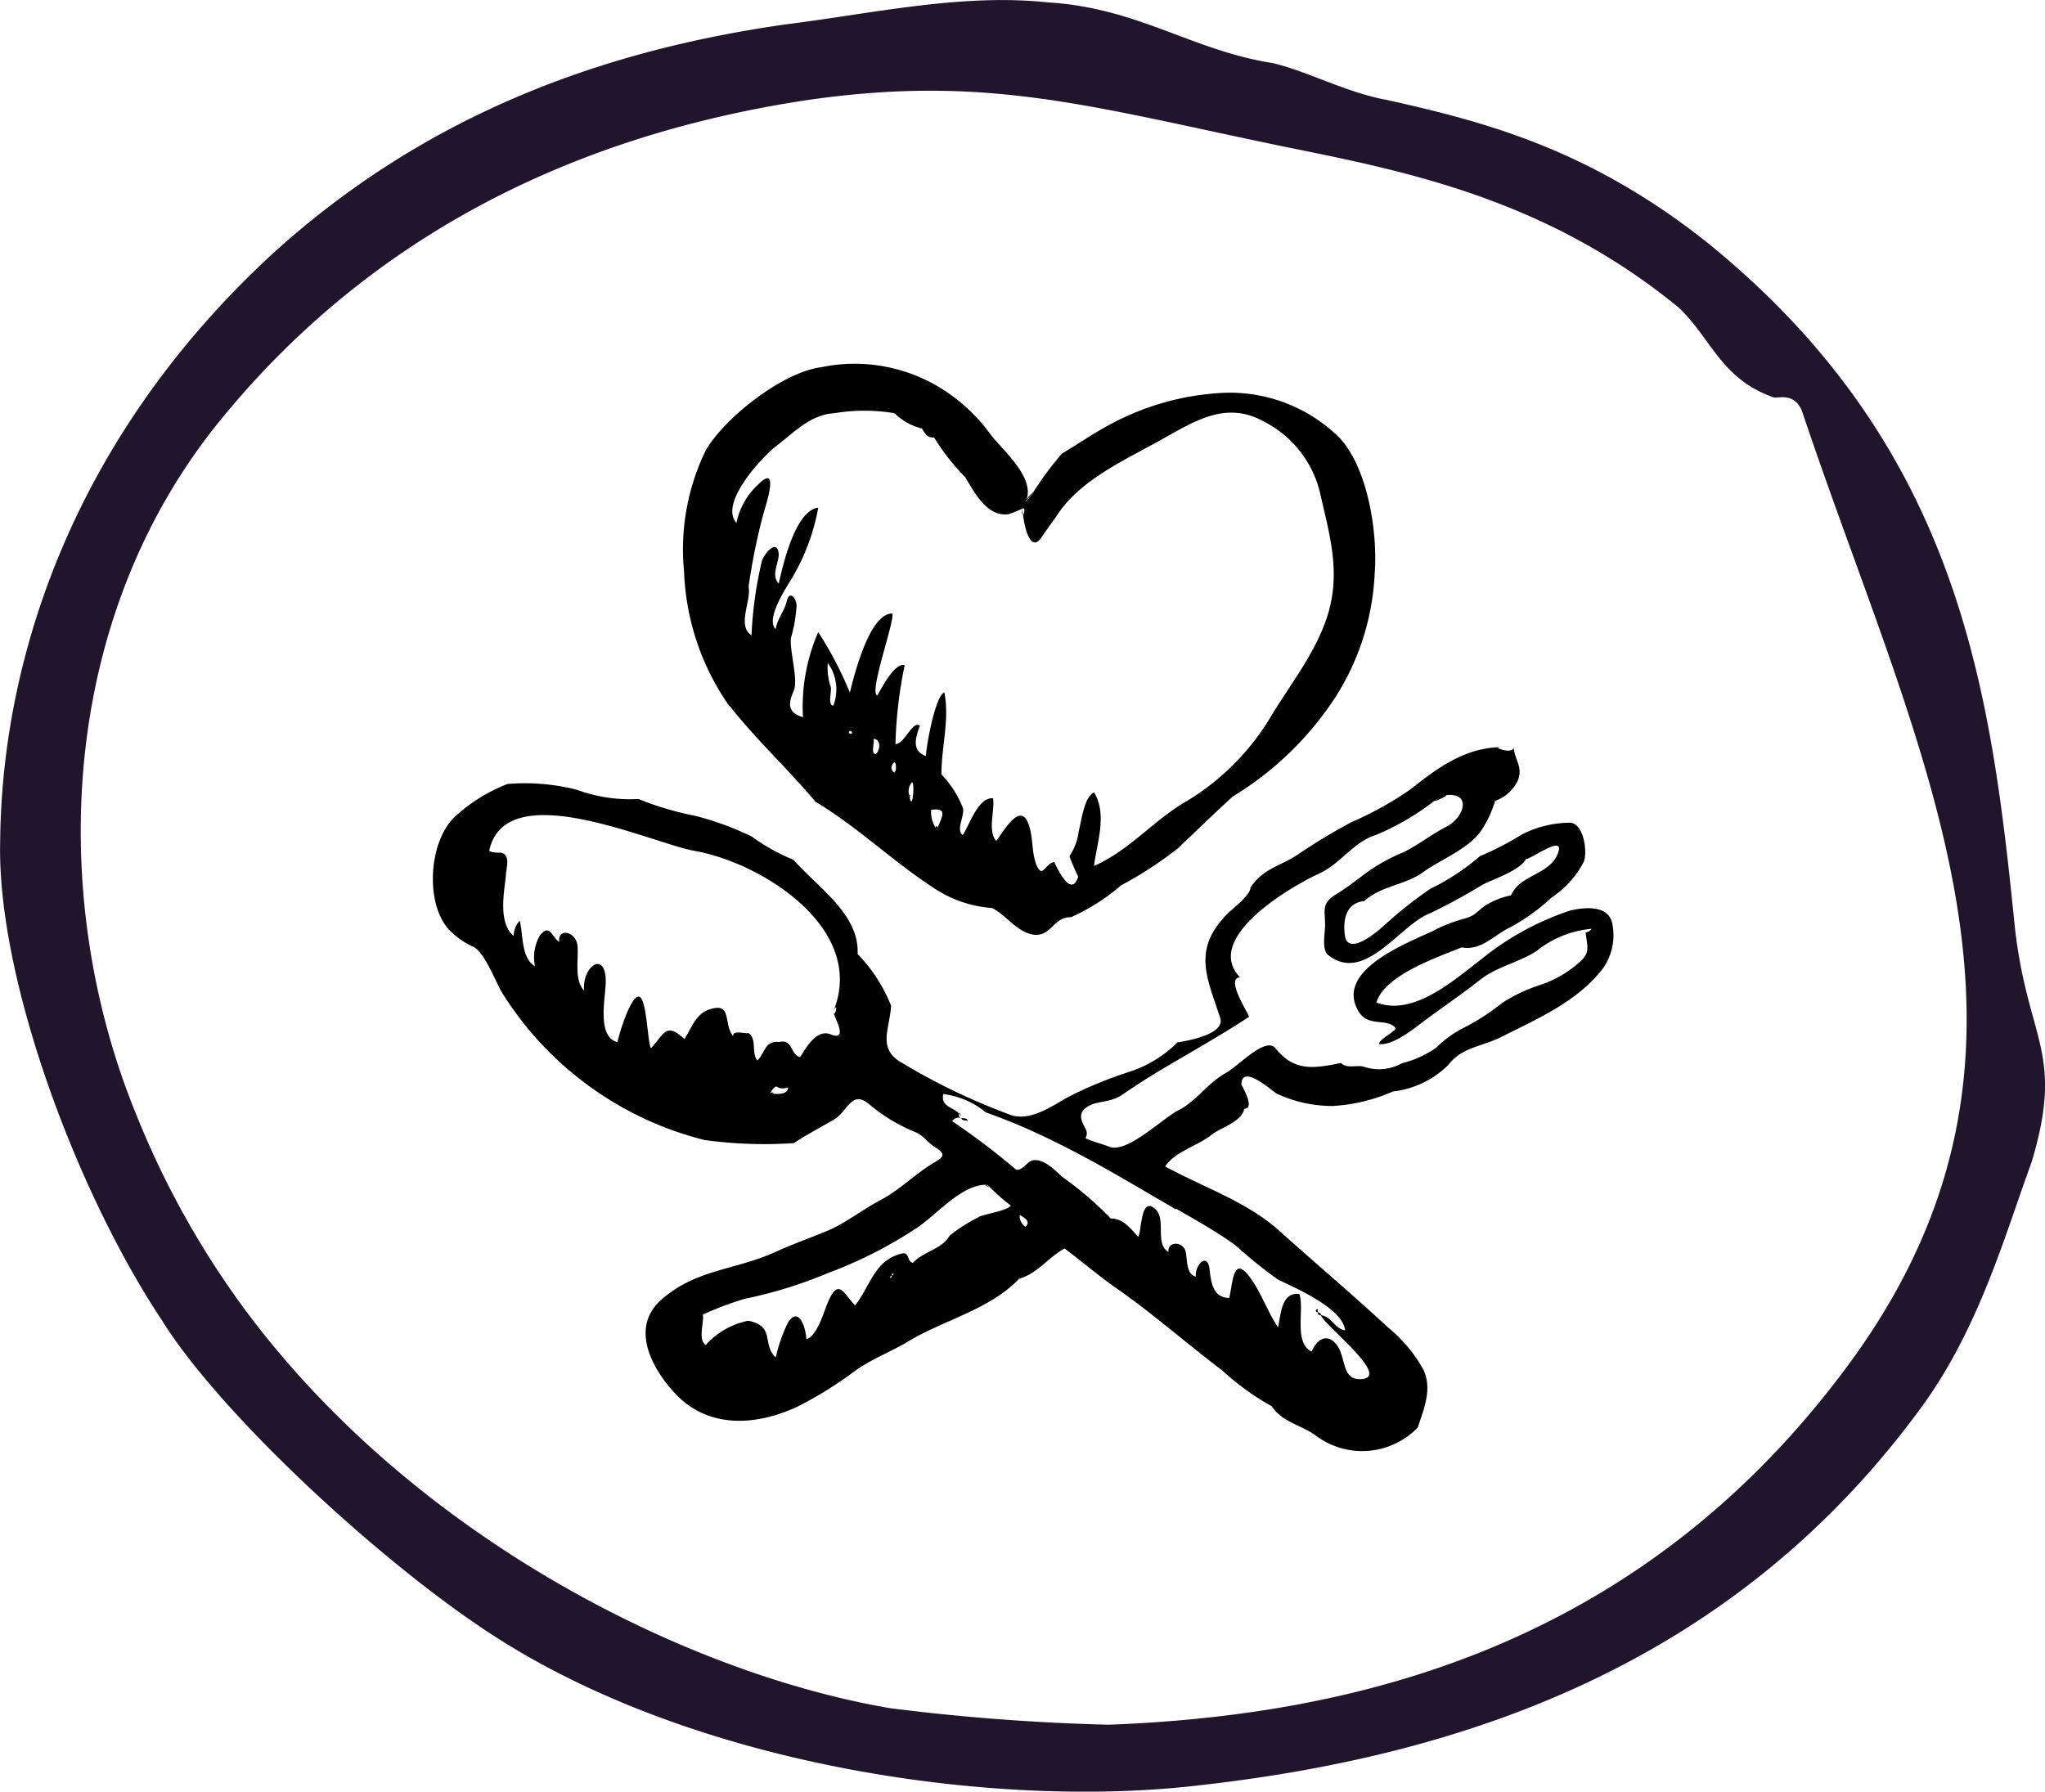
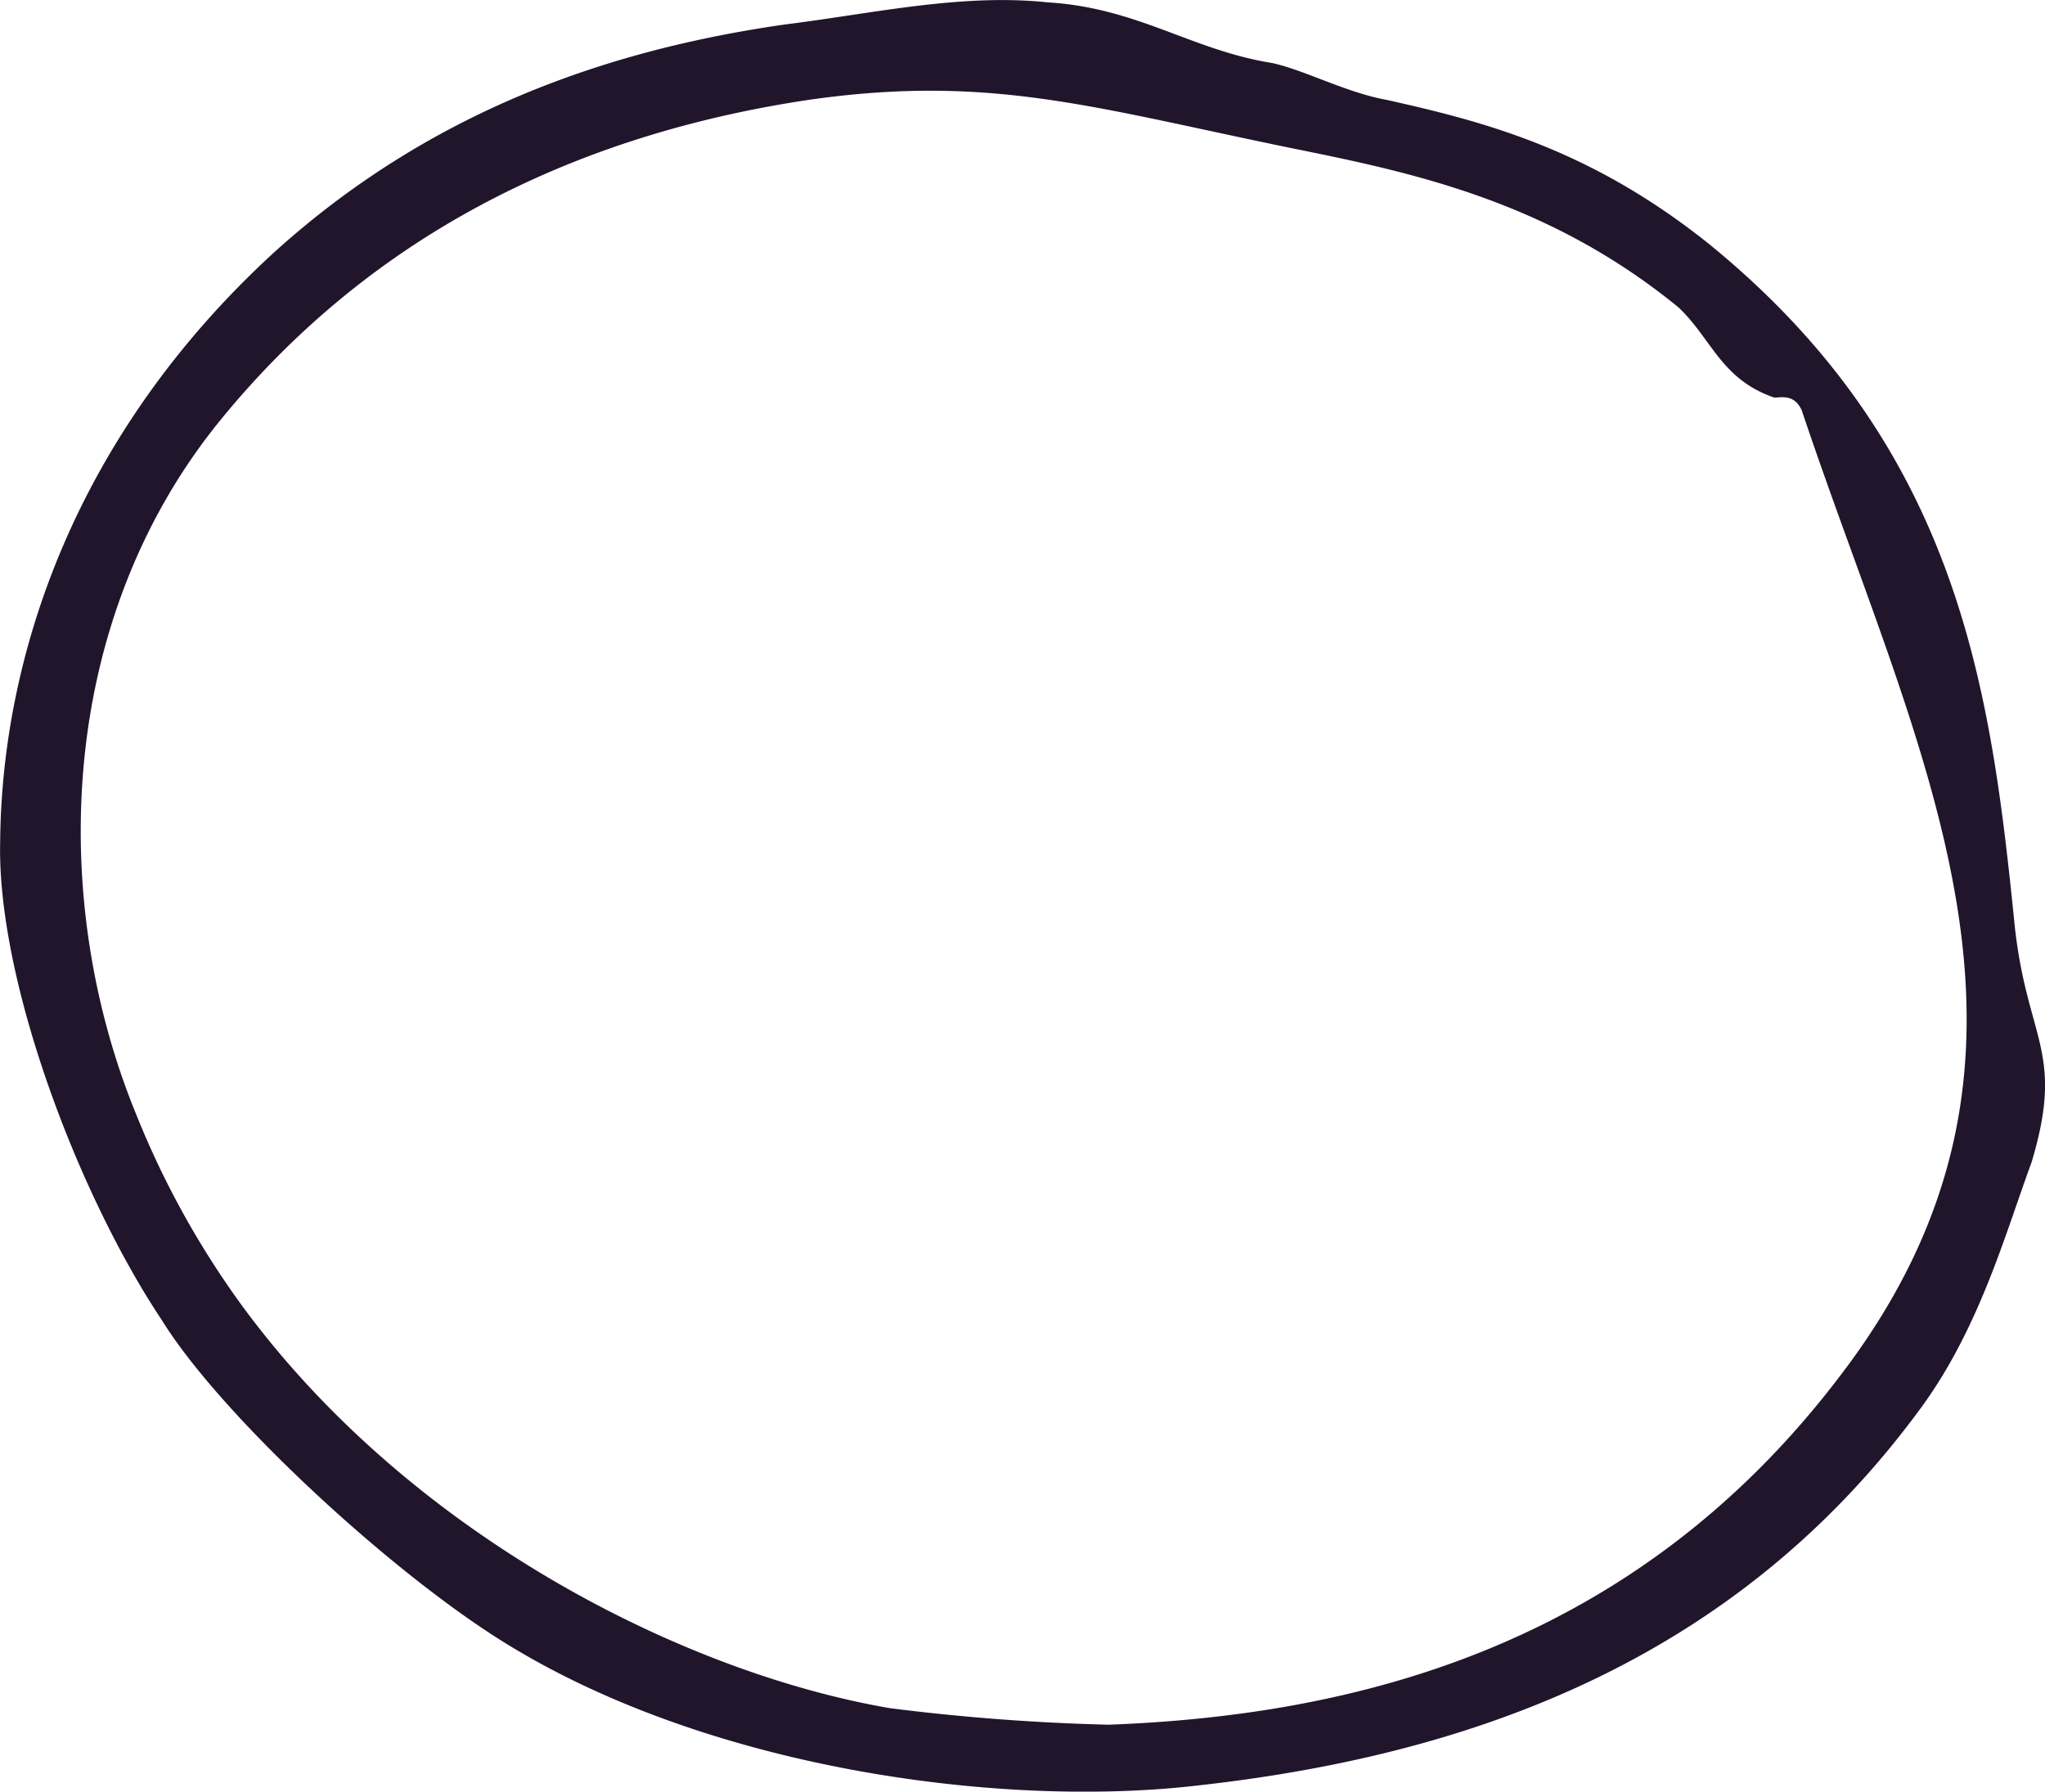
<svg xmlns="http://www.w3.org/2000/svg" id="Ebene_1" data-name="Ebene 1" viewBox="0 0 111.24 97.47">
  <path id="Pfad_12925" data-name="Pfad 12925" d="M93.4,16.5c13.8,11.2,15.4,24.5,16.7,37.3.7,6.1,2.7,6.7.9,12.7-1.4,3.8-2.8,8.9-5.9,13.2C94.8,93.9,80,98.8,65.7,100.4c-11,1.3-27.5-1-38.6-8.3-6.1-4-14.7-12-17.8-17C4.7,68.2.3,56.5.5,49,.6,38.9,4.6,26.9,15.4,17c8.4-7.6,18-11,27.8-12.4C48,4,52.8,2.9,57.5,3.4c4.9.3,7.8,2.6,12.2,3.3,1.8.4,4,1.6,6.2,2C81.3,9.9,87,11.4,93.4,16.5ZM97,24.9c-2.9-1-3.4-3.2-5.2-4.9-7.2-5.9-14.8-7.4-21.2-8.7-10.7-2.2-16.3-4-26.1-2.6-11.4,1.7-23.1,6.5-32,17.4S3.1,52.2,7.9,63.9a47.84,47.84,0,0,0,5.9,10.6c9.2,12.4,24,19.8,35.1,21.7a116.89,116.89,0,0,0,11.9.9c13.2-.5,28.5-4.1,39.8-19,13.3-17.4,4.3-33.4-2.1-52.5-.4-.9-1.1-.7-1.5-.7Z" transform="translate(-0.49 -3.27)" fill="#21152b" fill-rule="evenodd" />
  <g id="heart">
-     <path d="M45.67,40.64c.09.28-.1-.4,0,0Zm10.6-10.08a4.74,4.74,0,0,0,.4-.49S56.43,30.24,56.27,30.56Zm-6.3,16h0C50,46.46,50,46.52,50,46.57Zm32-2.66a4.88,4.88,0,0,1,.76,0A3,3,0,0,0,82,43.91ZM53.12,64.25c0-.16-.2-.13-.33-.16C52.8,64.25,53,64.21,53.12,64.25ZM72.17,74.66v-.17C72,74.52,72.07,74.66,72.17,74.66ZM56.11,30.89h0ZM88.19,53.51c-.2-1-1.47-.9-2.3-.7A15.35,15.35,0,0,0,81,55.51c-1.44,1.1-3.65,3.07-5.64,2.3.46-1.5,3.32-2.46,4.64-3,1.06.2,1.74-.66,2.6-1.07a10.88,10.88,0,0,0,2.29-1.64,5.25,5.25,0,0,0,1.75-1.94c.22-.53,0-2.22-.84-2.13a5.81,5.81,0,0,0-2.51.63,16.69,16.69,0,0,1-2.3,1.19,12.39,12.39,0,0,1-2.69,1.77,22.25,22.25,0,0,0-2.52,2c-.47.42-2,1.7-2.14.5-.1-.84.07-1.72,1.06-1.83.95-.85,2.22-.86,3.2-1.57s2.57-1.3,3.22-2.35a6.06,6.06,0,0,0,.7-1.53,2.17,2.17,0,0,0,1.18-1c.4-.78-.11-1.2-.18-1.92,0,.42-1.18,0-.76,0-1.9.05-3.37,1.12-4.84,2.29A18.85,18.85,0,0,1,74,48a32.32,32.32,0,0,0-2.9,1.75c-1,.67-1.85.73-2.59,1.8,0,.44-1,1.17-1.3,1.48-1.84,1.91-1.09,3.37-.35,5.6.29.85-1.5,1.22-2.32,1.35a6.58,6.58,0,0,1-2.68,1.62A22.15,22.15,0,0,0,58.5,63c-.9.53-2.1,1.33-3.13.89a34.43,34.43,0,0,1-6-2.91c-1.12-.77-.47-1.79-.41-3a8.55,8.55,0,0,0-1.82-2.81c.11-2.17-2.21-3.65-3.48-5.12a10.91,10.91,0,0,1-2.28-1.27,16.1,16.1,0,0,0-3.09-1.13,16.72,16.72,0,0,1-3.07-.91,8.43,8.43,0,0,1-3.34-.5,11.4,11.4,0,0,0-3.78-.32,9,9,0,0,0-2.83,1.75c-1.45,1.31-1.67,4.67-.4,6.13a4.28,4.28,0,0,0,1.41,1c.61.36,1.16,1.88,1.53,2.49a18.2,18.2,0,0,0,11,8,23.91,23.91,0,0,0,4.86.17c.71-.47,1.5-.88,2.21-1.3s.93-1.6,1.86-.84a9.39,9.39,0,0,0,2.51,1.53c.44.16.72.6,1.13.85.64.39.37.56-.13.85-1,.6-1.79,1.44-2.85,2s-1.92,1.28-3,1.72-1.78.68-2.73,1.11c-2.19,1-4.36.93-6.25,2.64-1.7,1.55-.4,3.84.91,5.18,1.79,1.79,4.3,1.63,6.51.61A21.16,21.16,0,0,0,47,77.85c.9-.64,1.86-1,2.79-1.54,1.91-1.19,4.56-1.79,6.13-3.47,1-.28,1.6-1.17,2.48-1.65.94.71,1.84,1.48,2.81,2.16,2,1.39,3.81,3,5.77,4.48a14,14,0,0,0,2.68,1.94c.62.9,1.57,1,2.39,1.59a4.2,4.2,0,0,0,5.56-.43c.33-1,.8-2.09.31-3.14A7.93,7.93,0,0,0,76,75.49c-2-1.84-4-3.54-6-5.33-1.73-1.53-4.14-2.34-6.13-3.43.56-.84,1.75-1.1,2.52-1.72.48-.39,1.65-.7,1.78-1.42.64,0-.15-1.26-.15-1.32,0-1.17,1.71.38,1.9.49a7.21,7.21,0,0,0,3.06.68,9.49,9.49,0,0,0,3.28-.79,5.11,5.11,0,0,0,3-1.43c.76-1,1.85-1,2.92-1.55,2-1,4.1-1.92,5.47-3.67A3.12,3.12,0,0,0,88.19,53.51ZM42.36,62.77c.5-.77.23-.11,1-.34C43.33,62.9,42.62,62.76,42.36,62.77Zm3.47-4.46c0,.27.87,1.64-.16,1.23-.77-.3-1.32.72-1.66,1.24-.56-.17-.38-1-1.15-.82-.76-.09-.75.59-1.17,1-.35-.4,0-1.16-.49-1.49-.15.06-.86-.19-.83.17-.56-.66,0-1.94-1.38-1.42-.68.27-.89,1-1.27,1.58-1-.95-1.11-.27-1.82.5-.2-.37-.22-2.75-.66-2.81s-1.1,2.09-1.16,2.48c-1.17-.31-.63-2.48-.64-3.31,0-1.7-1.29-.84-1.18.5-.54-.57-.3-1.68-.35-2.38-.05-.86-1.1-1.05-1-.26-.43-.31-.53-1.06-1.08-.31a2.42,2.42,0,0,0-.24,1.63c-.77-.47-.63-1.73-.83-2.48a1.27,1.27,0,0,0-.33.83c-.85-.71-.52-2.36-.42-3.3,0-.37.28-1.09-.25-1.23-.13,0-.56,0-.66-.1.88-4.17,8.87-.4,11.17,0,3.61.63,9.42,4.22,7.54,8.76C46.13,57.6,45.9,58.74,45.83,58.31ZM49,72.67c0,.2-.24.11,0,0C49,72.47,49.22,72.57,49,72.67Zm4.72-3.18a8.73,8.73,0,0,0-1.57,1c-.44.76-1.43.86-2,1.48-.37-.08-.14-.64-.66-.49a2.27,2.27,0,0,0-1.1.66c-.58.64-.85,1.48-1.39,2.15-.63-.67-.9-1.53-1.48-.16-.21.49-.58,1.84-1.17,2,0-.45-.36-1.9-1-.9a8.28,8.28,0,0,0-.66,1.89c-.78-.73,0-1.68-1.49-2a4.23,4.23,0,0,0-2.32,1.32c-.44-.27-.08-1.24-.16-1.65A16.83,16.83,0,0,1,41,73.93a24.52,24.52,0,0,0,4.6-1.43,23.46,23.46,0,0,0,4.61-2.33c1.18-.72,2.51-2.45,3.95-2.45.15.1.19.14.18.14a9.92,9.92,0,0,0,1.14,1C55.26,69.15,54,69.32,53.7,69.49Zm2.57.54a.72.72,0,0,1-.33-.66C56.23,69.52,56.58,69.74,56.27,70Zm8.18-1c1.09.63,2.21,1.25,3.24,2A25.44,25.44,0,0,0,70,72.88c.94.46,3.53,1.55,3.66,2.77-.58-.1-.74-.77-1.33-.83.29.64,4,3.49,2.11,3.48-1,0-.72-1.3-1.29-1.93s-1.09-.12-1.31.43c-1-.49-.38-2.29-.67-3.13-1-.12-1,1.14-1.16,1.81-.55-.82-.87-1.76-1.44-2.6-1-1.43-1,.06-1.21,1-.93,0-1-.93-1.08-1.61-.14-.9-.81-.13-.74.45-.54-.12-.46-.93-.55-1.34-.13-.59-1-.6-.94,0-.77-.46-.09-1.78-.73-2.35-.81-.7-.72,1.27-.92,1.53-.51-.59-.88-1-1.49-1a18.19,18.19,0,0,0-2.62-2.25c-.4-.36-1-1-1.59-.92-.39.07-.49.53-.93.52a39.27,39.27,0,0,0-3.48-2.64.39.39,0,0,1,.5-.16c-.13,0-.16-.2-.14-.26-.31-.36-1-.36-.85-1.06a4.51,4.51,0,0,1,2.32,1,32.48,32.48,0,0,1,3.65,1.55C60.08,66.46,62.22,67.77,64.45,69.06ZM86.74,54c.13,1,.27,1.14-.57,1.82a6.3,6.3,0,0,1-1.79,1,8.86,8.86,0,0,0-2.16,1,12.32,12.32,0,0,1-2,1.31,6,6,0,0,0-1.62,1.15,5.59,5.59,0,0,1-1.84.83,2.56,2.56,0,0,1-2,.22c-.39-.17-1,.12-1.32-.23-1.4.27-2.51.52-3.56-.79-.54-.68-2,.94-2.72,1.34-1,.56-1.6,1.53-2.53,2s-2.85,2.41-3.82,2c-.42-.17-.87-.26-1.28-.46a.49.49,0,0,0,0-.53c-.25-.46-.41-.84.11-1.18s1.23-.2,1.89-.65,1.5-1,2.27-1.45c1.55-.92,3.13-1.8,4.63-2.79,0-.16-1.31-2.1-.49-2.15-2.06-2.16,2.88-5,4.28-5.63,1.18-.53,1.89-1.74,3.1-2.11a13.8,13.8,0,0,0,3.23-1.89c.06,0,.2-.13.48-.28l-.48.28c-.21.16.74-.25.59-.28,1.42-.16,1,1.2.07,1.69s-1.54,1-2.39,1.42a9.9,9.9,0,0,0-2.1,1.18c-.52.39-1,.77-1.6,1.13-.76.51-.55.8-.55,1.68,0,.39-.2,1.31.17,1.6,2,1.58,3.9-1.66,5.53-2.27a32.56,32.56,0,0,0,2.9-1.58c.63-.31,2-.76,2.33-1.38.32,0,2.22-1.45,1.71-.25-.31.75-1.14,1-1.77,1.41a1.83,1.83,0,0,0-.76.82,4.33,4.33,0,0,0-1.36.53c-.58.4-.52.56-1.25.76a7.83,7.83,0,0,0-1.6.63c-1.35.65-5.42,2.14-4.08,4.39.52.88,1.51.35,2,.89.15.14-.9.62-.89.89.76.11,2-.91,2.58-1.35,1-.73,2-1.42,2.93-2.15s2.07-.92,3.06-1.56a5.54,5.54,0,0,1,3-1.21A.47.47,0,0,1,86.74,54ZM52.65,63.83a.65.65,0,0,1,.14.26C52.72,63.81,52.67,63.78,52.65,63.83ZM72.17,74.66c0,.14.06.15.16.16S72.27,74.67,72.17,74.66Zm-32-33c1.46,1.86,3.17,3.43,4.68,5.23,2.25,1.34,4.17,3.21,6.36,4.64a6.55,6.55,0,0,0,3.25,1.14c.73.38,1.21,1.12,2,1.39,1.18.38,1.27-.93,2.29-.89a11.28,11.28,0,0,0,2.73-1.74,20.2,20.2,0,0,0,3.07-2c1-.94,2-1.92,3-2.83a17.45,17.45,0,0,0,5.58-5.4,13.63,13.63,0,0,0,2.14-6.79c.17-2.21-.41-6.06-2.19-7.58a8.47,8.47,0,0,0-6-2.19,14.4,14.4,0,0,0-6.44,1.85c-.82.45-1.6,1-2.38,1.45a17.55,17.55,0,0,0-1.59,2.15s-.09.17-.4.49c.63-1.25-1.21-2.78-1.88-3.65a9.59,9.59,0,0,0-2.75-2.56,8.94,8.94,0,0,0-6.49-1.12c-2.09.27-5.24,2.74-6.27,4.52a12.32,12.32,0,0,0-1.18,6.59A13.61,13.61,0,0,0,40.16,41.68Zm5.67,0c-.36,0-.09-.79-.16-1a3.31,3.31,0,0,1-.16-1.32A2.45,2.45,0,0,1,45.83,41.63Zm.83,1.48c0-.18.17-.09.17,0S46.66,43.2,46.66,43.11Zm1.49,1.16c-.35,0-.07-.59-.16-.83C48.41,43.46,48.38,44.06,48.15,44.27Zm1,1c-.1,0-.21-.23-.17-.33C49.23,44.35,49.3,45.23,49.15,45.26Zm.91,1.6a.32.32,0,0,1-.08-.28c0,.08,0,0,0,0a.7.7,0,0,1,.11-.79C50.23,45.81,50.17,46.88,50.06,46.86Zm1.41,1.54c.08-.29-.15-.26-.08-.11a1.62,1.62,0,0,1-.26-1C52.18,47.17,51.61,47.87,51.47,48.4ZM42.7,27.55c1-.77,1.87-1.72,3.17-1.8a10,10,0,0,1,3.28,0,3.15,3.15,0,0,0,1.49.83c.16.27.29.52.66.49A12.34,12.34,0,0,0,53,29.24c.49.82,1.21,2.19,2.37,2a7.22,7.22,0,0,0,.77-.32h0c.11,0,.09,0,0,0,.13,0,.06.3,0,.36.08.72.42,2.08,1,1.23.34-.51.66-.92,1-1.43,1.29-1.79,3.63-2.83,5.54-3.9s3.56-2.12,5.63-.94a5.87,5.87,0,0,1,3,3.91c.53,2.32,1.15,4.37.34,6.77-.68,2-2,3.61-3.07,5.4A13.39,13.39,0,0,1,65,46.88c-1.74,1-3.08,2.66-5,3.5.15-1.23.74-2.82,0-4-.54.24-.69,1.59-.83,2.1a3.11,3.11,0,0,1-.5,1.36c0,.1.46,1.13.47,1.12-.39,1.25-1.19-.57-1.3-.79-.53.07-.64,1-1,.08-.22-.64-.16-1.28-.33-1.91-.43-1.68-1.41.15-1.83.68-.48-.56-.07-1.65-.17-2.32-.82-.08-1.3,1.5-1.65,2-.4-.27.14-1.09,0-1.49a5.5,5.5,0,0,0-1.16-1.81c0-1.5.45-3,.16-4.46-.5.17-1,3-1,3.46-.8-.28-.57-1-.33-1.65-.41-.31-.83,1-1.33,1a23.91,23.91,0,0,1,.5-4.29c-.55-.16-1.27,1.28-1.49,1.65-.46-.18.89-3.84.83-4.46-1.25-.05-2.1,3.4-2.32,4.3A20,20,0,0,0,45,37.66a10.12,10.12,0,0,0-.83,4.63c-.94-.28-.75-.86-.5-1.45s-.22-2.08-.16-2.85a7.94,7.94,0,0,0,.31-1.74c0-.45-.39-.88-.53-.29s-.51.95-.61,1.54c-.56-.57.59-2.28.91-2.81A11.53,11.53,0,0,0,45,30.89c-1.26.15-1.93,3.16-2.15,4.13-.43-.45,0-1.1,0-1.6-.08-.9-.8,0-.91.35a21.24,21.24,0,0,0-.57,4.06c-.81-.5,0-1.9-.16-2.64a33.13,33.13,0,0,1,.8-3.94c.14-.51.92-2.83-.29-1.61a3.87,3.87,0,0,0-1.17,2.08C39.58,30.63,42,28.08,42.7,27.55Zm13.42,3.7a2.74,2.74,0,0,1,0-.35h0C56.06,31.22,56.09,31.29,56.12,31.25ZM54.3,67.86l-.18-.14C54,67.72,54.27,67.87,54.3,67.86ZM42.36,62.77c.44,0,.09-.14,0,0Z" transform="translate(-0.49 -3.27)" fill-rule="evenodd" />
-   </g>
+     </g>
</svg>